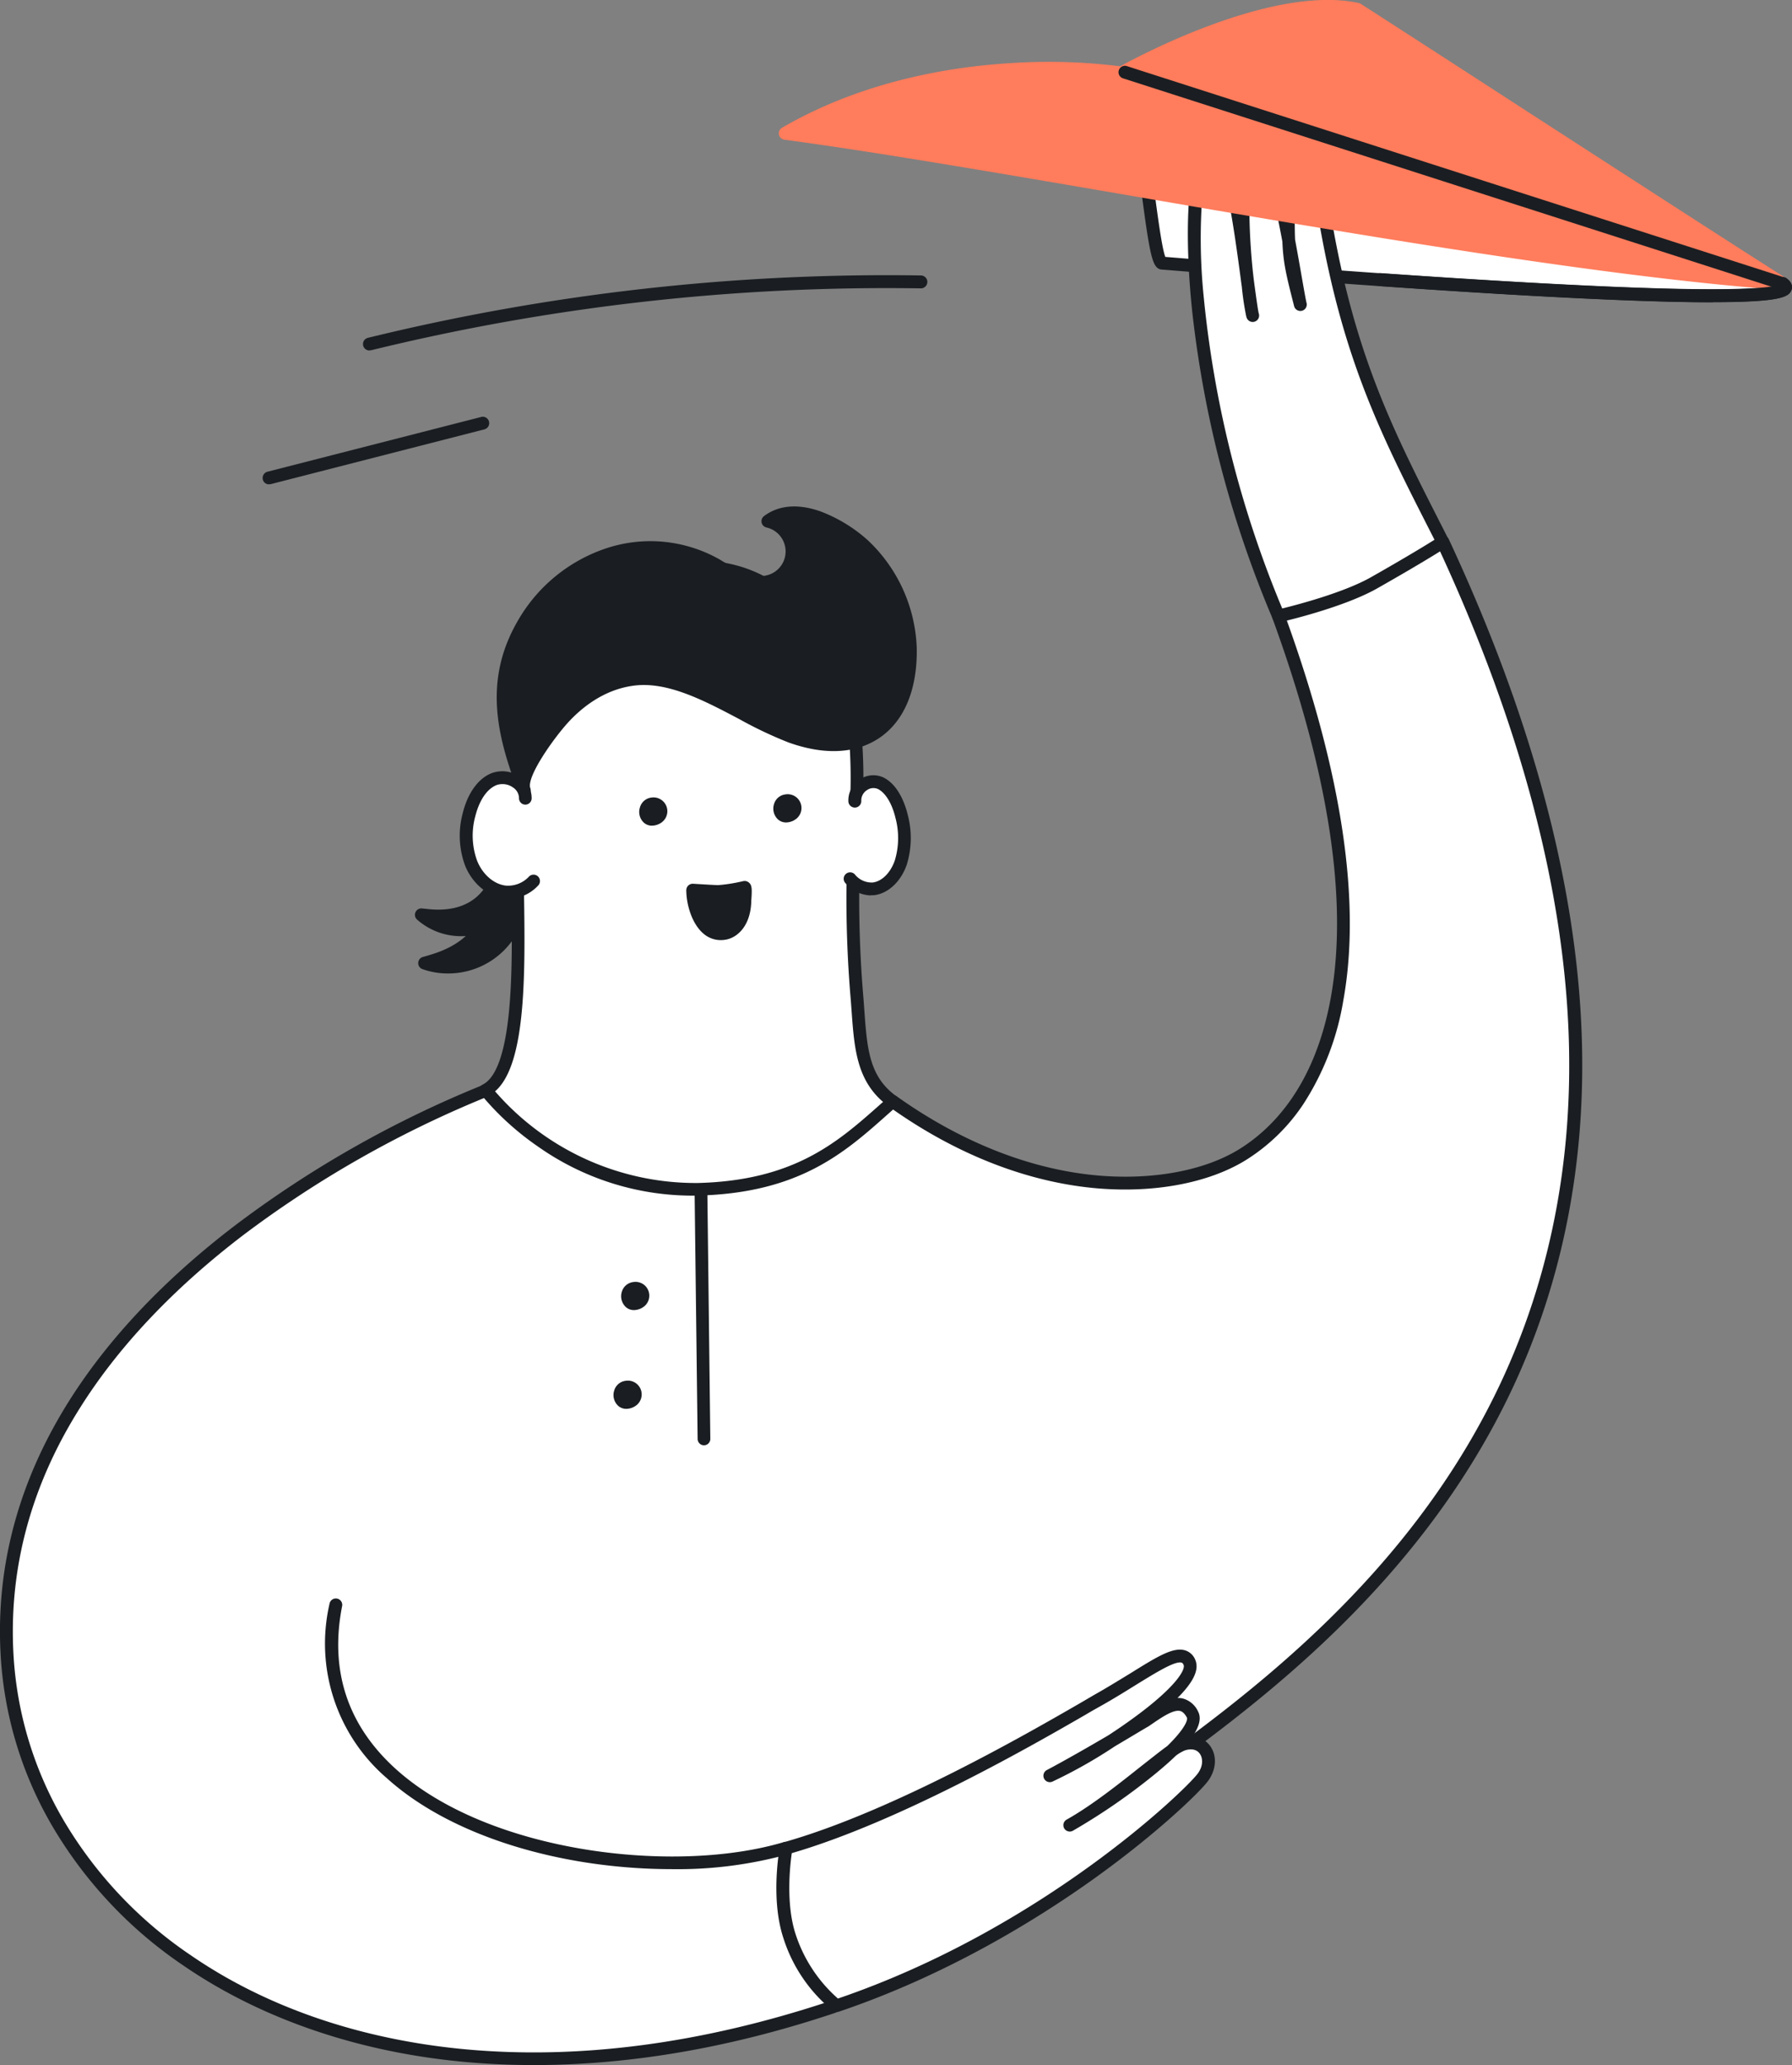
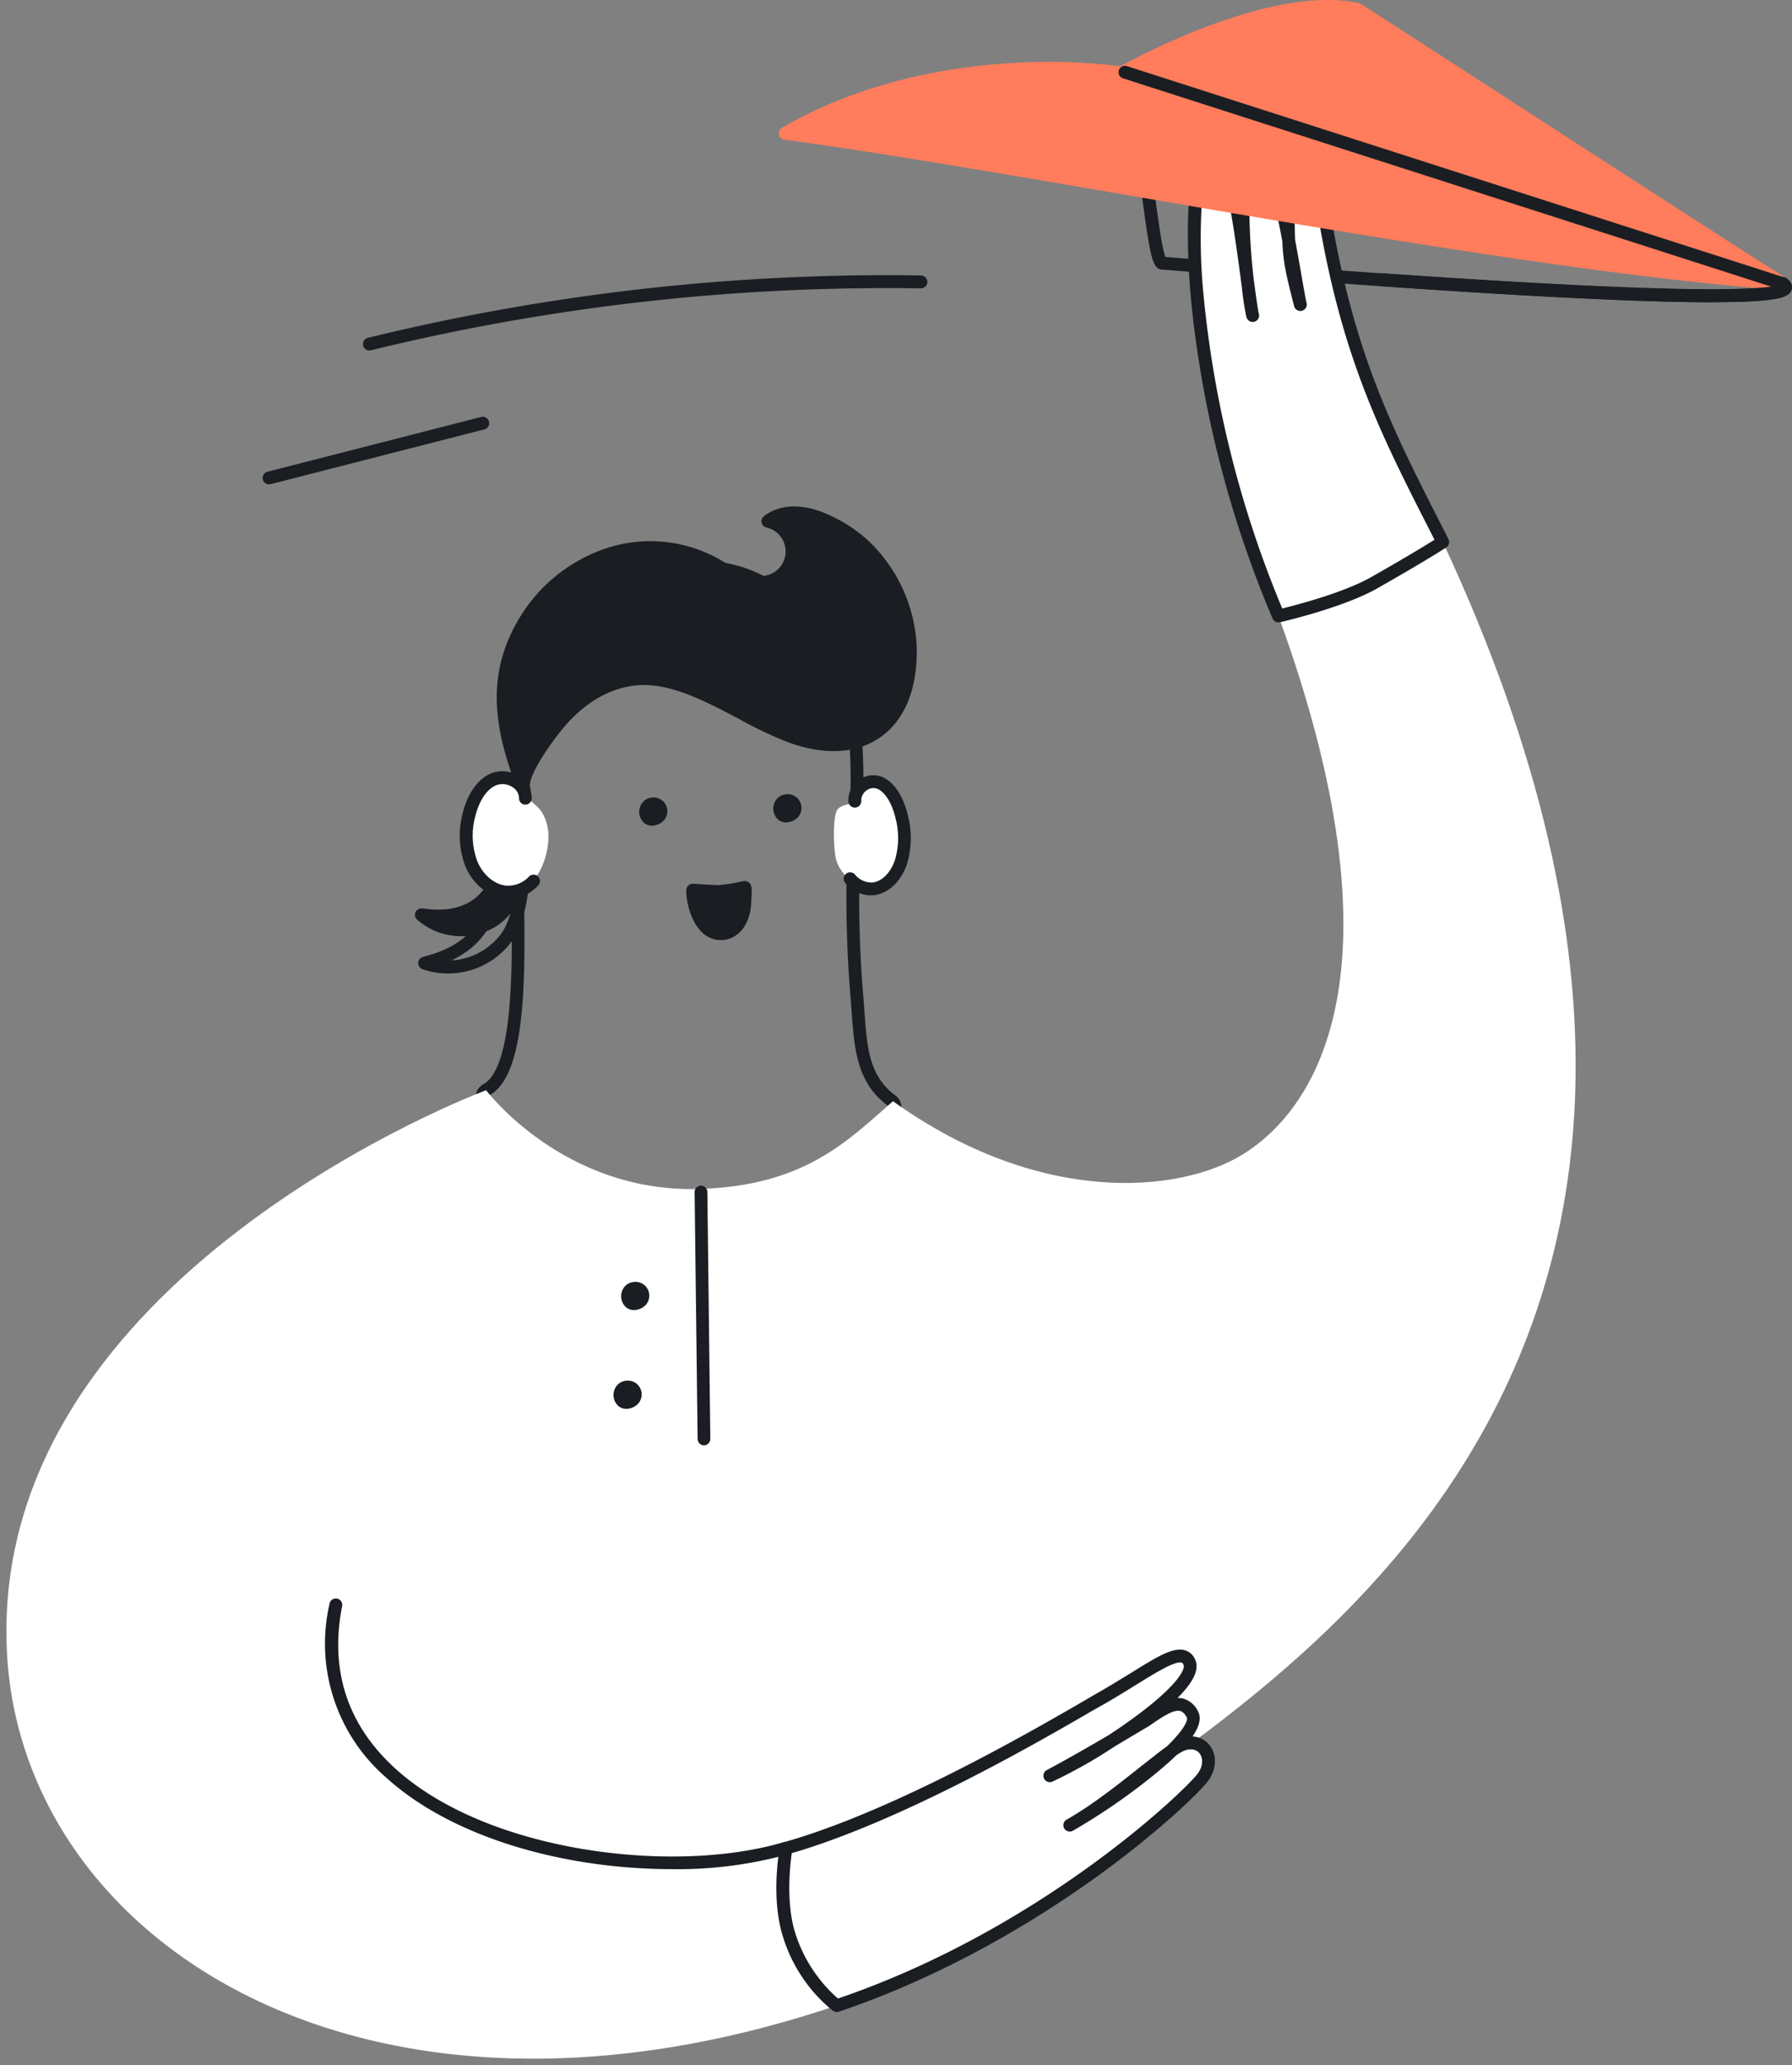
<svg xmlns="http://www.w3.org/2000/svg" viewBox="0 0 415.93 479.02">
  <rect x="0" y="0" width="415.93" height="479.02" fill="#808080" stroke="none" />
  <defs>
    <style>.cls-1{fill:#1a1e22;}.cls-2{fill:#fff;}.cls-3{fill:#ff7c5c;}</style>
  </defs>
  <g id="Layer_2" data-name="Layer 2">
    <g id="Layer_2-2" data-name="Layer 2">
-       <path class="cls-1" d="M100.77,222.73c7.24-2.23,12.69-6.95,13.35-14.91a37,37,0,0,1,.43-5.28c.47-2.07,3.3-5.63,5.8-4,1.52,1,1.15,3.94,1,5.41-.32,4.06-1.29,9.92-3.67,13.35a16.87,16.87,0,0,1-19.15,6.12c.74-.2,1.48-.42,2.21-.64Z" />
      <path class="cls-1" d="M119,199.59a1.25,1.25,0,0,0-.49.11,5.39,5.39,0,0,0-2.54,3.17,16.22,16.22,0,0,0-.3,3.19c0,.61,0,1.24-.09,1.88-.55,6.64-4.35,11.8-10.81,14.83a15.4,15.4,0,0,0,11.68-6.37c2.47-3.55,3.21-10,3.42-12.62l0-.34c.07-.81.28-3.27-.38-3.69a.92.92,0,0,0-.52-.16ZM104,225.8a17.58,17.58,0,0,1-5.93-1,1.46,1.46,0,0,1-1-1.45,1.48,1.48,0,0,1,1.08-1.38c.66-.18,1.42-.4,2.17-.64h0c5.24-1.61,11.62-5.28,12.31-13.61,0-.56.07-1.13.08-1.73a18.88,18.88,0,0,1,.38-3.76,8.14,8.14,0,0,1,4.31-5.25,4,4,0,0,1,3.74.29c2.17,1.38,1.9,4.55,1.74,6.45l0,.33c-.28,3.54-1.16,10.08-3.94,14.08A18.3,18.3,0,0,1,104,225.8Z" />
      <path class="cls-1" d="M99.71,212.39c6.3.55,12-1.38,15-7.32a29.74,29.74,0,0,1,2-3.95c1-1.44,4.32-3.31,5.75-1.3.88,1.23-.35,3.41-.9,4.51-1.52,3-4.11,7.25-7,9.16A14.09,14.09,0,0,1,97.8,212.2c.63.07,1.27.14,1.91.19Z" />
      <path class="cls-1" d="M104.18,213.83a12.51,12.51,0,0,0,9.53-1.59c3-1.94,5.54-6.65,6.51-8.58l.14-.26c1.08-2.14,1-2.62.88-2.71a.58.58,0,0,0-.56-.26h0a4.22,4.22,0,0,0-2.75,1.55,13.08,13.08,0,0,0-1.21,2.33c-.21.47-.42.95-.67,1.43a14.65,14.65,0,0,1-11.86,8.09Zm2.87,3.32a15.38,15.38,0,0,1-10.24-3.84A1.49,1.49,0,0,1,98,210.72l1.87.19c4.48.39,10.46-.42,13.55-6.51.21-.42.4-.84.6-1.3a16.38,16.38,0,0,1,1.49-2.83,7.09,7.09,0,0,1,5.19-2.81h0a3.55,3.55,0,0,1,3,1.5c1.34,1.88,0,4.42-.65,5.79l-.13.24c-1.34,2.67-4.1,7.49-7.55,9.74a15.11,15.11,0,0,1-8.28,2.42Z" />
-       <path class="cls-2" d="M197.54,165.56a42.78,42.78,0,0,1,1.1,6.33c.73,7.54,0,15.13-.34,22.7a275.43,275.43,0,0,0,.61,36.45c.88,10.68.58,18.86,8.34,24.43,1.59,1.14-.18,17-2,19.16-4.91,5.61-13.6,10.1-19.89,14.09h0c-7.5,4.76-16.41,6.76-25.2,7.11a57.24,57.24,0,0,1-33.34-9.45,45.48,45.48,0,0,1-12.48-12c-2.53-3.68-4-20.27-1.63-21.48,10.07-5.06,7.07-40.62,7.37-59.06.39-23.59,5.14-54.09,32.71-61.05,25.72-6.49,39.81,13.08,44.77,32.78Z" />
      <path class="cls-1" d="M113.51,254.14c-.36.63-.85,3.5-.31,9.14.44,4.67,1.4,8.88,2.35,10.25a43.84,43.84,0,0,0,12.07,11.62,56.13,56.13,0,0,0,32.46,9.2c9.64-.38,17.87-2.7,24.46-6.87l0,0c1.4-.89,2.86-1.77,4.41-2.7,5.37-3.24,11.45-6.9,15.14-11.11.42-.53,1.28-3.52,1.87-8.52.55-4.73.45-7.77.2-8.6-7.29-5.36-7.85-13.07-8.5-22-.08-1.1-.16-2.23-.26-3.39a276.8,276.8,0,0,1-.6-36.65c.07-1.36.14-2.73.22-4.1a120,120,0,0,0,.12-18.38,40.93,40.93,0,0,0-1.06-6.11c-2.7-10.7-7.72-19.74-14.15-25.46-7.85-7-17.55-9.08-28.82-6.24-20.68,5.23-31,24.73-31.58,59.64-.06,3.55,0,7.78.08,12.25.32,20.33.68,43.36-8.12,48Zm44.61,43.22A59.27,59.27,0,0,1,126,287.63a46.88,46.88,0,0,1-12.88-12.41c-2.5-3.63-3.84-16.67-2.67-21.25a3.4,3.4,0,0,1,1.6-2.41c3.07-1.54,5.11-7.16,6.06-16.68.88-8.75.71-19.36.56-28.72-.07-4.5-.13-8.75-.07-12.35.25-15.4,2.3-27.61,6.26-37.3,5.52-13.48,14.79-21.95,27.57-25.17,12.11-3.06,23-.67,31.52,6.9,6.87,6.11,12.22,15.68,15,27h0a43.82,43.82,0,0,1,1.14,6.55,121.93,121.93,0,0,1-.11,18.83c-.08,1.36-.15,2.72-.22,4.08a274.33,274.33,0,0,0,.6,36.26c.1,1.17.18,2.31.26,3.42.65,8.92,1.12,15.36,7.47,19.92a3.47,3.47,0,0,1,1.13,2.62c.45,3.95-.82,16.34-2.9,18.72-4,4.57-10.29,8.36-15.84,11.71-1.55.93-3,1.81-4.37,2.67h0c-7,4.46-15.76,6.93-25.93,7.33-.69,0-1.39,0-2.08,0Z" />
      <path class="cls-1" d="M152.81,189.5a1.72,1.72,0,0,0-1.42-3c-2.42.3-1.86,4.6.93,3.3a2.16,2.16,0,0,0,.49-.31Z" />
      <path class="cls-1" d="M151.66,188h-.09a.17.17,0,0,0-.18.14.58.58,0,0,0,0,.43.81.81,0,0,0,.31-.1.54.54,0,0,0,.15-.09.21.21,0,0,0,.06-.26c0-.05-.06-.13-.24-.13Zm1.15,1.52Zm-1.48,2a2.82,2.82,0,0,1-1.88-.69,3.41,3.41,0,0,1-.92-3.55A3.14,3.14,0,0,1,151.2,185a3.22,3.22,0,0,1,3.42,1.87,3.19,3.19,0,0,1-.84,3.72h0a3.13,3.13,0,0,1-.83.54,3.79,3.79,0,0,1-1.62.38Z" />
      <path class="cls-1" d="M183.94,188.72a1.71,1.71,0,0,0-1.43-3c-2.42.3-1.86,4.6.93,3.3a2.26,2.26,0,0,0,.5-.32Z" />
      <path class="cls-1" d="M182.79,187.21h-.1a.18.18,0,0,0-.18.14.66.66,0,0,0,0,.44,1.14,1.14,0,0,0,.31-.1l.14-.09a.22.22,0,0,0,.06-.27s-.05-.12-.23-.12Zm1.15,1.51Zm-1.48,2.05a2.8,2.8,0,0,1-1.89-.7,3.43,3.43,0,0,1-.92-3.55,3.13,3.13,0,0,1,2.68-2.26,3.2,3.2,0,0,1,2.58,5.59h0a4,4,0,0,1-.84.54,3.93,3.93,0,0,1-1.61.38Z" />
      <path class="cls-2" d="M198.34,185.81a8.52,8.52,0,0,1,.19-1.08c.62-2.46,3.43-4.25,5.87-3.07s4.15,4.53,4.92,7.79a19.6,19.6,0,0,1-.22,10.62c-1.12,3.25-3.53,5.78-6.38,6.11-3.82.43-8.12-3.75-8.78-7.32-.42-2.27-.71-8.79.3-10.87.72-1.49,4-1.41,4.1-2.18Z" />
      <path class="cls-1" d="M202.15,207.7a8.09,8.09,0,0,1-6-2.94,1.49,1.49,0,0,1,2.25-1.95,5,5,0,0,0,4.14,1.89c2.14-.24,4.16-2.25,5.15-5.12a18,18,0,0,0,.17-9.79c-.8-3.39-2.34-5.93-4.12-6.79a2.6,2.6,0,0,0-2.52.28,2.81,2.81,0,0,0-1.31,2.49,1.49,1.49,0,1,1-3,.1,5.78,5.78,0,0,1,2.66-5.08,5.58,5.58,0,0,1,5.44-.47c3.71,1.8,5.23,6.75,5.71,8.79a21,21,0,0,1-.25,11.44c-1.36,3.95-4.35,6.74-7.63,7.1a6,6,0,0,1-.73,0Z" />
      <path class="cls-2" d="M122.37,184.76c-2-2.6-3.7-5.7-7.73-4-3,1.27-4.9,4.76-5.75,8.23a18.5,18.5,0,0,0,.51,11.32c1.43,3.47,4.42,6.22,7.87,6.6,6.07.67,9.55-5.93,10-11.86.24-3.15-.74-6.52-3-8.31a11.28,11.28,0,0,1-1.86-2Z" />
      <path class="cls-1" d="M118,208.43c-.31,0-.62,0-.93-.05-3.82-.43-7.38-3.37-9.09-7.52a20,20,0,0,1-.58-12.24c1.13-4.59,3.54-8,6.63-9.25a7.17,7.17,0,0,1,6.64.8,5.88,5.88,0,0,1,2.73,5,1.48,1.48,0,0,1-1.48,1.47h0a1.48,1.48,0,0,1-1.46-1.51,3,3,0,0,0-1.43-2.5,4.2,4.2,0,0,0-3.82-.51c-3.14,1.31-4.46,5.48-4.89,7.21a17,17,0,0,0,.45,10.4c1.29,3.15,3.91,5.39,6.65,5.69a6.62,6.62,0,0,0,5.27-2,1.49,1.49,0,1,1,2.13,2.07,9.58,9.58,0,0,1-6.79,3Z" />
      <path class="cls-1" d="M202.81,170.22c5.48-3.4,8.68-10.23,8.49-19.92a34.39,34.39,0,0,0-10.89-23.93c-5.29-4.75-15.49-10.52-22.15-5.5a7.19,7.19,0,0,1,.56,13.89c-4.3,1.32-8.63-1.51-12.56-3.71-16.36-9.18-35.79-2-44.91,13.94-7.52,13.11-4.62,25.09.35,38.33-1.46-3.9,6.72-14.21,9.15-16.85a27.24,27.24,0,0,1,15.69-8.87c12.34-1.88,25.9,9.19,37,13.19,7.71,2.78,14.41,2.47,19.29-.57Z" />
      <path class="cls-1" d="M151,128.5a30.21,30.21,0,0,0-9.43,1.53,34.31,34.31,0,0,0-18.91,15.7c-6,10.43-5.3,20-1.34,32,2.59-5.71,8.37-12.17,8.46-12.26,4.78-5.19,10.5-8.42,16.56-9.33,8.89-1.35,18.32,3.62,26.65,8A93.94,93.94,0,0,0,184,169.39c7.16,2.59,13.39,2.44,18-.43h0c5.19-3.23,8-9.85,7.79-18.63a33,33,0,0,0-10.4-22.86c-3.79-3.39-11.75-8.5-17.78-6.67a8.63,8.63,0,0,1-2.39,15.38c-4.54,1.39-8.86-1.07-12.68-3.25l-1-.58A29.7,29.7,0,0,0,151,128.5ZM121.7,184.81a1.49,1.49,0,0,1-1.39-1c-4.59-12.25-8.4-25.4-.25-39.6a37.26,37.26,0,0,1,20.56-17A32.57,32.57,0,0,1,167,129.75l1,.6c3.46,2,7,4,10.34,3a5.7,5.7,0,0,0-.44-11,1.49,1.49,0,0,1-.57-2.64c3.35-2.53,7.84-2.92,13-1.13a34.9,34.9,0,0,1,11.07,6.71,36,36,0,0,1,11.38,25c.19,9.88-3.07,17.41-9.19,21.21-5.42,3.37-12.54,3.61-20.59.71a95.19,95.19,0,0,1-11.43-5.42c-8.3-4.38-16.9-8.91-24.82-7.7-6.79,1-11.8,5.14-14.82,8.41-3.65,4-9.79,12.8-8.84,15.32a1.5,1.5,0,0,1-.87,1.92,1.64,1.64,0,0,1-.53.09Z" />
      <path class="cls-1" d="M160.78,206.47s5.42.34,5.94.31a39.29,39.29,0,0,0,6.1-.95c.35-.07.06,3.06.05,3.31-.11,2.91-1.37,6.7-4.6,7.33-5.22,1-7.48-6-7.49-10Z" />
      <path class="cls-1" d="M162.39,208.06c.34,2.38,1.36,5,2.86,6.26A3.14,3.14,0,0,0,168,215c2.53-.5,3.33-3.95,3.4-5.92,0,0,0-.16,0-.32,0-.46.05-.84.07-1.15a32.11,32.11,0,0,1-4.69.65c-.39,0-2.6-.1-4.4-.21Zm4.89,10a6.08,6.08,0,0,1-3.92-1.43c-2.78-2.28-4.06-6.86-4.07-10.14a1.5,1.5,0,0,1,1.58-1.5c2.55.16,5.41.32,5.78.32a36.86,36.86,0,0,0,5.5-.85l.37-.08a1.5,1.5,0,0,1,1.33.36c.69.6.73,1.45.52,4.26a2.13,2.13,0,0,0,0,.22c-.21,5.64-3.26,8.22-5.81,8.72a6.91,6.91,0,0,1-1.27.12Z" />
      <path class="cls-2" d="M254.21,421.24c30.27-26.48,173.39-96.82,80.68-295.51l-38.16,17.15c29.72,81.41,9.31,114.18-8.47,125-14.43,8.81-46.77,12.05-81-12.45-10.56,9.24-20.65,19.73-45.24,20.36-31.37.81-49.19-22.91-49.19-22.91S-2.63,295.76,1.6,383.05c3.24,66.78,82.07,119,191.82,82.41l60.79-44.22Z" />
-       <path class="cls-1" d="M254.21,421.24ZM112.34,254.7a251.53,251.53,0,0,0-55.87,31.78c-16.3,12.44-29.09,26-38,40.24C7.3,344.46,2.14,363.39,3.09,383a85.37,85.37,0,0,0,11.76,39.37,97.82,97.82,0,0,0,29.58,31.26c17.48,12,39.41,19.46,63.44,21.7,26.57,2.47,55.12-1.3,84.86-11.19l60.55-44.05c3.49-3,8.47-6.68,14.23-10.88,22.31-16.29,59.65-43.55,80.69-88.2,11.6-24.63,16.95-51.92,15.89-81.11-1.25-34.21-11.32-71.95-29.93-112.19l-35.56,16c12.92,35.83,17.36,65.58,13.17,88.46a62.82,62.82,0,0,1-9.27,23.95A43.86,43.86,0,0,1,289,269.19c-8.48,5.18-20.87,7.54-34,6.48-16-1.3-32.48-7.63-47.71-18.31l-1.26,1.12c-10.11,9-20.57,18.23-44,18.84A62.24,62.24,0,0,1,124.8,265.9a64.48,64.48,0,0,1-12.46-11.2ZM123.92,479q-8.28,0-16.32-.75c-24.53-2.28-47-10-64.85-22.21a100.56,100.56,0,0,1-30.46-32.21A88.3,88.3,0,0,1,.11,383.12c-1-20.21,4.35-39.74,15.82-58,9.15-14.56,22.2-28.37,38.79-41a252,252,0,0,1,57.58-32.54,1.49,1.49,0,0,1,1.71.5,61.69,61.69,0,0,0,48,22.32c22.39-.58,32.43-9.49,42.15-18.1l2.15-1.9a1.49,1.49,0,0,1,1.85-.09C223.18,265,239.5,271.42,255.3,272.7c12.49,1,24.22-1.19,32.18-6.05,7.68-4.69,17.62-14.57,21.37-35.06,4.14-22.62-.41-52.3-13.52-88.2a1.48,1.48,0,0,1,.79-1.87l38.16-17.15a1.48,1.48,0,0,1,2,.73c19.18,41.1,29.56,79.68,30.83,114.67,1.08,29.67-4.36,57.43-16.17,82.49-21.37,45.34-59.09,72.88-81.63,89.33-5.73,4.19-10.68,7.8-14.07,10.77l-.11.08L194.3,466.67a1.59,1.59,0,0,1-.41.21C169.67,475,146.2,479,123.92,479Z" />
      <path class="cls-2" d="M194.2,465.2c47.5-16,81.65-48.42,85-53,3.06-4.17.34-9.3-4.7-7.64-3.38,1.13-15.63,12.84-26.24,18.78,10.61-5.94,31-20.9,28.49-25.65s-6.58-1.56-11.05,1.49c0,0-13.59,8.21-22.1,12.7,9.77-4.3,35-20.46,32.45-26.3-1.95-4.52-9.44,2.17-21.42,8.91-7.93,4.45-44,26.22-72.19,34.2,0,0-2.1,11.46.78,20.32a34.19,34.19,0,0,0,11,16.17Z" />
      <path class="cls-1" d="M183.77,429.88c-.4,2.81-1.4,11.7.87,18.69a33.77,33.77,0,0,0,9.85,15c47.47-16.19,80.73-48.42,83.52-52.2,1.32-1.8,1.18-3.6.46-4.6s-2-1.24-3.49-.74a9.63,9.63,0,0,0-2.07,1.22c-1.47,1.43-3.06,2.79-4.52,4A144.77,144.77,0,0,1,249,424.66a1.5,1.5,0,0,1-2-.57,1.59,1.59,0,0,1-.19-.73,1.49,1.49,0,0,1,.77-1.3c5.8-3.25,12.15-8.3,17.25-12.35,2.56-2,4.55-3.6,6.1-4.71,4.24-4.15,4.79-6.13,4.55-6.6-.7-1.31-1.35-1.47-1.56-1.53-1.58-.38-4.24,1.44-6.81,3.2l-.53.36-.07.05c-.07,0-3.37,2-7.72,4.57a113.67,113.67,0,0,1-14.56,8.22,1.49,1.49,0,0,1-1.29-2.68c4.25-2.25,9.84-5.45,14.32-8.08,2.12-1.38,4.27-2.86,6.33-4.38,9.77-7.2,11.56-11,11.13-11.94-.19-.45-.37-.5-.46-.53-1.5-.47-6,2.33-10.35,5-2.51,1.56-5.35,3.33-8.52,5.11-.82.46-2,1.11-3.38,1.94-11.81,6.81-42.94,24.77-68.21,32.13Zm10.43,36.81a1.56,1.56,0,0,1-.88-.28,35.51,35.51,0,0,1-11.51-16.92c-3-9.11-.91-20.57-.82-21.05a1.47,1.47,0,0,1,1.06-1.16c25.06-7.09,56.58-25.27,68.44-32.11l3.42-2c3.1-1.74,5.91-3.49,8.4-5,6.24-3.88,10-6.23,12.81-5.35a3.72,3.72,0,0,1,2.31,2.19c.84,2-.1,4.44-2.9,7.56-.37.41-.78.84-1.22,1.28a4.68,4.68,0,0,1,1.29.14,5.48,5.48,0,0,1,3.48,3c.86,1.63.17,3.66-1.29,5.79a5.36,5.36,0,0,1,4.09,2.2c1.63,2.24,1.44,5.5-.47,8.1s-11.79,12.15-26.29,22.55c-13.16,9.43-34.15,22.46-59.45,31a1.26,1.26,0,0,1-.47.08Z" />
-       <path class="cls-2" d="M260.28,16.94c4.77,2.64,6.89,43.89,9.46,44.08,8.27.64,155.75,13,144,4.76L260.28,16.94Z" />
+       <path class="cls-2" d="M260.28,16.94L260.28,16.94Z" />
      <path class="cls-1" d="M270.47,59.59l2.62.21c11,.89,44.37,3.58,76.07,5.45,17.94,1.06,32.42,1.68,43,1.84,11.22.17,16.49-.2,19-.58l-147.64-47c1.49,4.25,2.72,12,4.37,24.52.82,6.1,1.81,13.6,2.58,15.54ZM397.68,70.11l-3.14,0c-10.46-.09-25.06-.68-43.41-1.74-32.35-1.88-66.92-4.67-78.28-5.59l-3.22-.25c-1.63-.13-2.21-2-3-6.28-.55-3.1-1.11-7.32-1.71-11.79-.75-5.7-1.61-12.15-2.58-17.24-1.48-7.73-2.6-8.82-2.81-9a1.49,1.49,0,0,1,1.18-2.71l153.5,48.84a1.77,1.77,0,0,1,.41.21c1.5,1.06,1.38,2.17,1.17,2.74-.56,1.53-2.37,2.8-18.13,2.8Z" />
      <path class="cls-2" d="M334.89,125.73c-11.87-23.33-21.4-41-27.14-73.94-.21-1.19-.7-4-1.36-5s-1.58-.22-2.77,0c-1.79.34-4.6.48-4.6,2.31,0,10.2.23,11.57,2.78,21.53-.83-3.23-5.35-34.12-8.55-35.56-8.09-3.63-3.63,34.75-2.51,38.06-1.13-3.34-4.12-39.47-9.11-39.5-6.59,0-8.84,52.59,15.1,109.24,0,0,14.39-3.26,22.25-7.72,11.64-6.61,15.91-9.43,15.91-9.43Z" />
      <path class="cls-1" d="M292.51,36.36ZM281.6,35.2c-.38.36-1.71,2.1-2.46,9.2a133.37,133.37,0,0,0,.22,24.19,250.61,250.61,0,0,0,18.25,72.55c3.6-.89,14.37-3.71,20.63-7.27,8.23-4.67,12.78-7.46,14.71-8.67l-.91-1.79c-11.3-22.16-20.22-39.65-25.76-71.37a20.49,20.49,0,0,0-1-4.18l-.24.08a8.71,8.71,0,0,1-1.13.33l-.86.14a7.3,7.3,0,0,0-2.54.7c0,2.69,0,4.75.09,6.51.59,3.18,1.13,6.24,1.58,8.82.5,2.87.9,5.14,1.08,5.83h0a1.49,1.49,0,0,1-2.89.74c-1.86-7.27-2.52-10-2.73-15-.53-2.82-1.1-5.73-1.7-8.45-2-9.06-3.09-10.8-3.38-11.12-.37-.15-.48,0-.6.06-1.25,1.14-2.39,6.54-1.8,18.26.21,4.14.57,8.1,1,11.26s.82,6,1,6.67h0a1.48,1.48,0,1,1-2.81,1h0a3.82,3.82,0,0,1-.12-.42,66,66,0,0,1-1-6.74c-.07-.51-.15-1.06-.22-1.63-.72-5.39-1.71-12.76-2.9-18.81-1.68-8.5-3-10.4-3.44-10.81Zm15.13,109.17a1.48,1.48,0,0,1-1.37-.91,253.71,253.71,0,0,1-18.62-71c-1.94-18.28-1.1-33.77,2.09-38.54a3.34,3.34,0,0,1,2.79-1.76h0c2.26,0,3.95,2.72,5.64,10.19.6-6.2,2.06-7.53,2.67-8.08a3.44,3.44,0,0,1,3.91-.54c1.16.52,2.48,1.92,4.84,12.52l.09.43a9.27,9.27,0,0,1,3.78-1.2l.78-.13a4.73,4.73,0,0,0,.72-.21c.8-.27,2.47-.84,3.57.87a17.65,17.65,0,0,1,1.57,5.53c5.46,31.27,14.3,48.59,25.48,70.52l1.52,3a1.49,1.49,0,0,1-.5,1.92c-.18.11-4.45,2.92-16,9.48-7.95,4.52-22.06,7.75-22.65,7.88a1.24,1.24,0,0,1-.33,0Z" />
      <path class="cls-3" d="M413.78,65.78c-15.7-9.92-73.66-47.51-98.73-63.61-20.69-4.48-54.77,14.77-54.77,14.77s-42.22-6.82-78,14c58.67,8,167.82,30.26,231.54,34.84Z" />
      <path class="cls-3" d="M186.89,30.08c20.83,3,47.36,7.49,75.33,12.27,49.65,8.5,105.61,18.07,145.72,21.48-11.67-7.45-32.86-21.15-53.45-34.45-15.51-10-30.16-19.49-40-25.81C294.55-.52,261.35,18,261,18.23a1.46,1.46,0,0,1-1,.18,129.25,129.25,0,0,0-25.35-.79c-12.57.76-30.69,3.57-47.81,12.46ZM413.78,67.27h-.11c-40.54-2.91-99.73-13-151.95-22-30-5.13-58.3-10-79.68-12.87a1.49,1.49,0,0,1-.54-2.76c18.75-10.9,39.23-14.17,53.11-15a133.06,133.06,0,0,1,25.39.74c4.29-2.36,35.42-19,55.37-14.68a1.74,1.74,0,0,1,.49.2c9.85,6.33,24.61,15.87,40.24,26,24.07,15.55,48.95,31.63,58.47,37.64a1.5,1.5,0,0,1,.62,1.73,1.48,1.48,0,0,1-1.41,1Z" />
      <path class="cls-1" d="M413.78,67.27a1.51,1.51,0,0,1-.46-.07l-152.57-49a1.49,1.49,0,1,1,.91-2.83l152.57,49a1.49,1.49,0,0,1-.45,2.91Z" />
      <path class="cls-1" d="M397.58,70.11c-4.31,0-9.43-.1-15.31-.29-15.5-.51-36.39-1.67-62.07-3.47a1.48,1.48,0,1,1,.21-3c24.62,1.71,44.84,2.86,60.1,3.39,22.66.8,29.69,0,31.86-.5a1.49,1.49,0,0,1,2.27-1.71c1.49,1.05,1.38,2.16,1.17,2.73-.53,1.49-2.41,2.35-10.81,2.68-2.12.09-4.6.13-7.42.13Z" />
      <path class="cls-1" d="M156,433.56a131.44,131.44,0,0,1-20.73-1.66c-18.89-3.06-35.05-10-45.5-19.46a41.11,41.11,0,0,1-13.3-40.38,1.49,1.49,0,1,1,2.92.57c-2.89,14.87,1.27,27.52,12.38,37.61,21.44,19.47,64.72,24.61,90.14,17.05a1.49,1.49,0,0,1,.85,2.86A96.37,96.37,0,0,1,156,433.56Z" />
      <path class="cls-1" d="M163.41,335.24a1.48,1.48,0,0,1-1.49-1.47l-.7-57.25a1.5,1.5,0,0,1,1.47-1.51h0a1.5,1.5,0,0,1,1.49,1.47l.69,57.26a1.48,1.48,0,0,1-1.46,1.5Z" />
      <path class="cls-1" d="M148.62,301.83a1.71,1.71,0,0,0-1.43-3c-2.42.3-1.86,4.6.94,3.3a2.18,2.18,0,0,0,.49-.32Z" />
      <path class="cls-1" d="M147.47,300.32h-.09c-.11,0-.15,0-.19.14a.66.66,0,0,0,0,.44,1.14,1.14,0,0,0,.31-.1l.15-.09a.21.21,0,0,0,0-.27s0-.12-.23-.12Zm1.15,1.51Zm-1.48,2.05a2.78,2.78,0,0,1-1.88-.7,3.43,3.43,0,0,1-.93-3.55,3.16,3.16,0,0,1,2.68-2.26,3.2,3.2,0,0,1,2.58,5.59h0a4,4,0,0,1-.84.54,3.9,3.9,0,0,1-1.61.38Z" />
      <path class="cls-1" d="M146.84,324.74a1.71,1.71,0,0,0-1.42-3c-2.42.3-1.86,4.6.93,3.29a1.71,1.71,0,0,0,.49-.31Z" />
      <path class="cls-1" d="M145.7,323.23h-.1a.19.19,0,0,0-.18.14.66.66,0,0,0,0,.44,1,1,0,0,0,.3-.1l.15-.09h0a.21.21,0,0,0,.06-.27s-.06-.12-.23-.12Zm1.14,1.51h0Zm-1.48,2.05a2.83,2.83,0,0,1-1.88-.7,3.41,3.41,0,0,1-.92-3.55,3.14,3.14,0,0,1,2.68-2.26,3.2,3.2,0,0,1,2.58,5.59h0a4,4,0,0,1-.84.54,3.94,3.94,0,0,1-1.62.38Z" />
      <path class="cls-1" d="M85.75,81.3a1.49,1.49,0,0,1-.35-2.94A507.13,507.13,0,0,1,213.74,63.89a1.49,1.49,0,1,1,0,3A503.9,503.9,0,0,0,86.11,81.25a1.49,1.49,0,0,1-.36,0Z" />
      <path class="cls-1" d="M62.43,112.35A1.48,1.48,0,0,1,61,111.24a1.51,1.51,0,0,1,1.07-1.82l49.71-12.73a1.49,1.49,0,0,1,.74,2.88L62.8,112.31a1.55,1.55,0,0,1-.37,0Z" />
    </g>
  </g>
</svg>